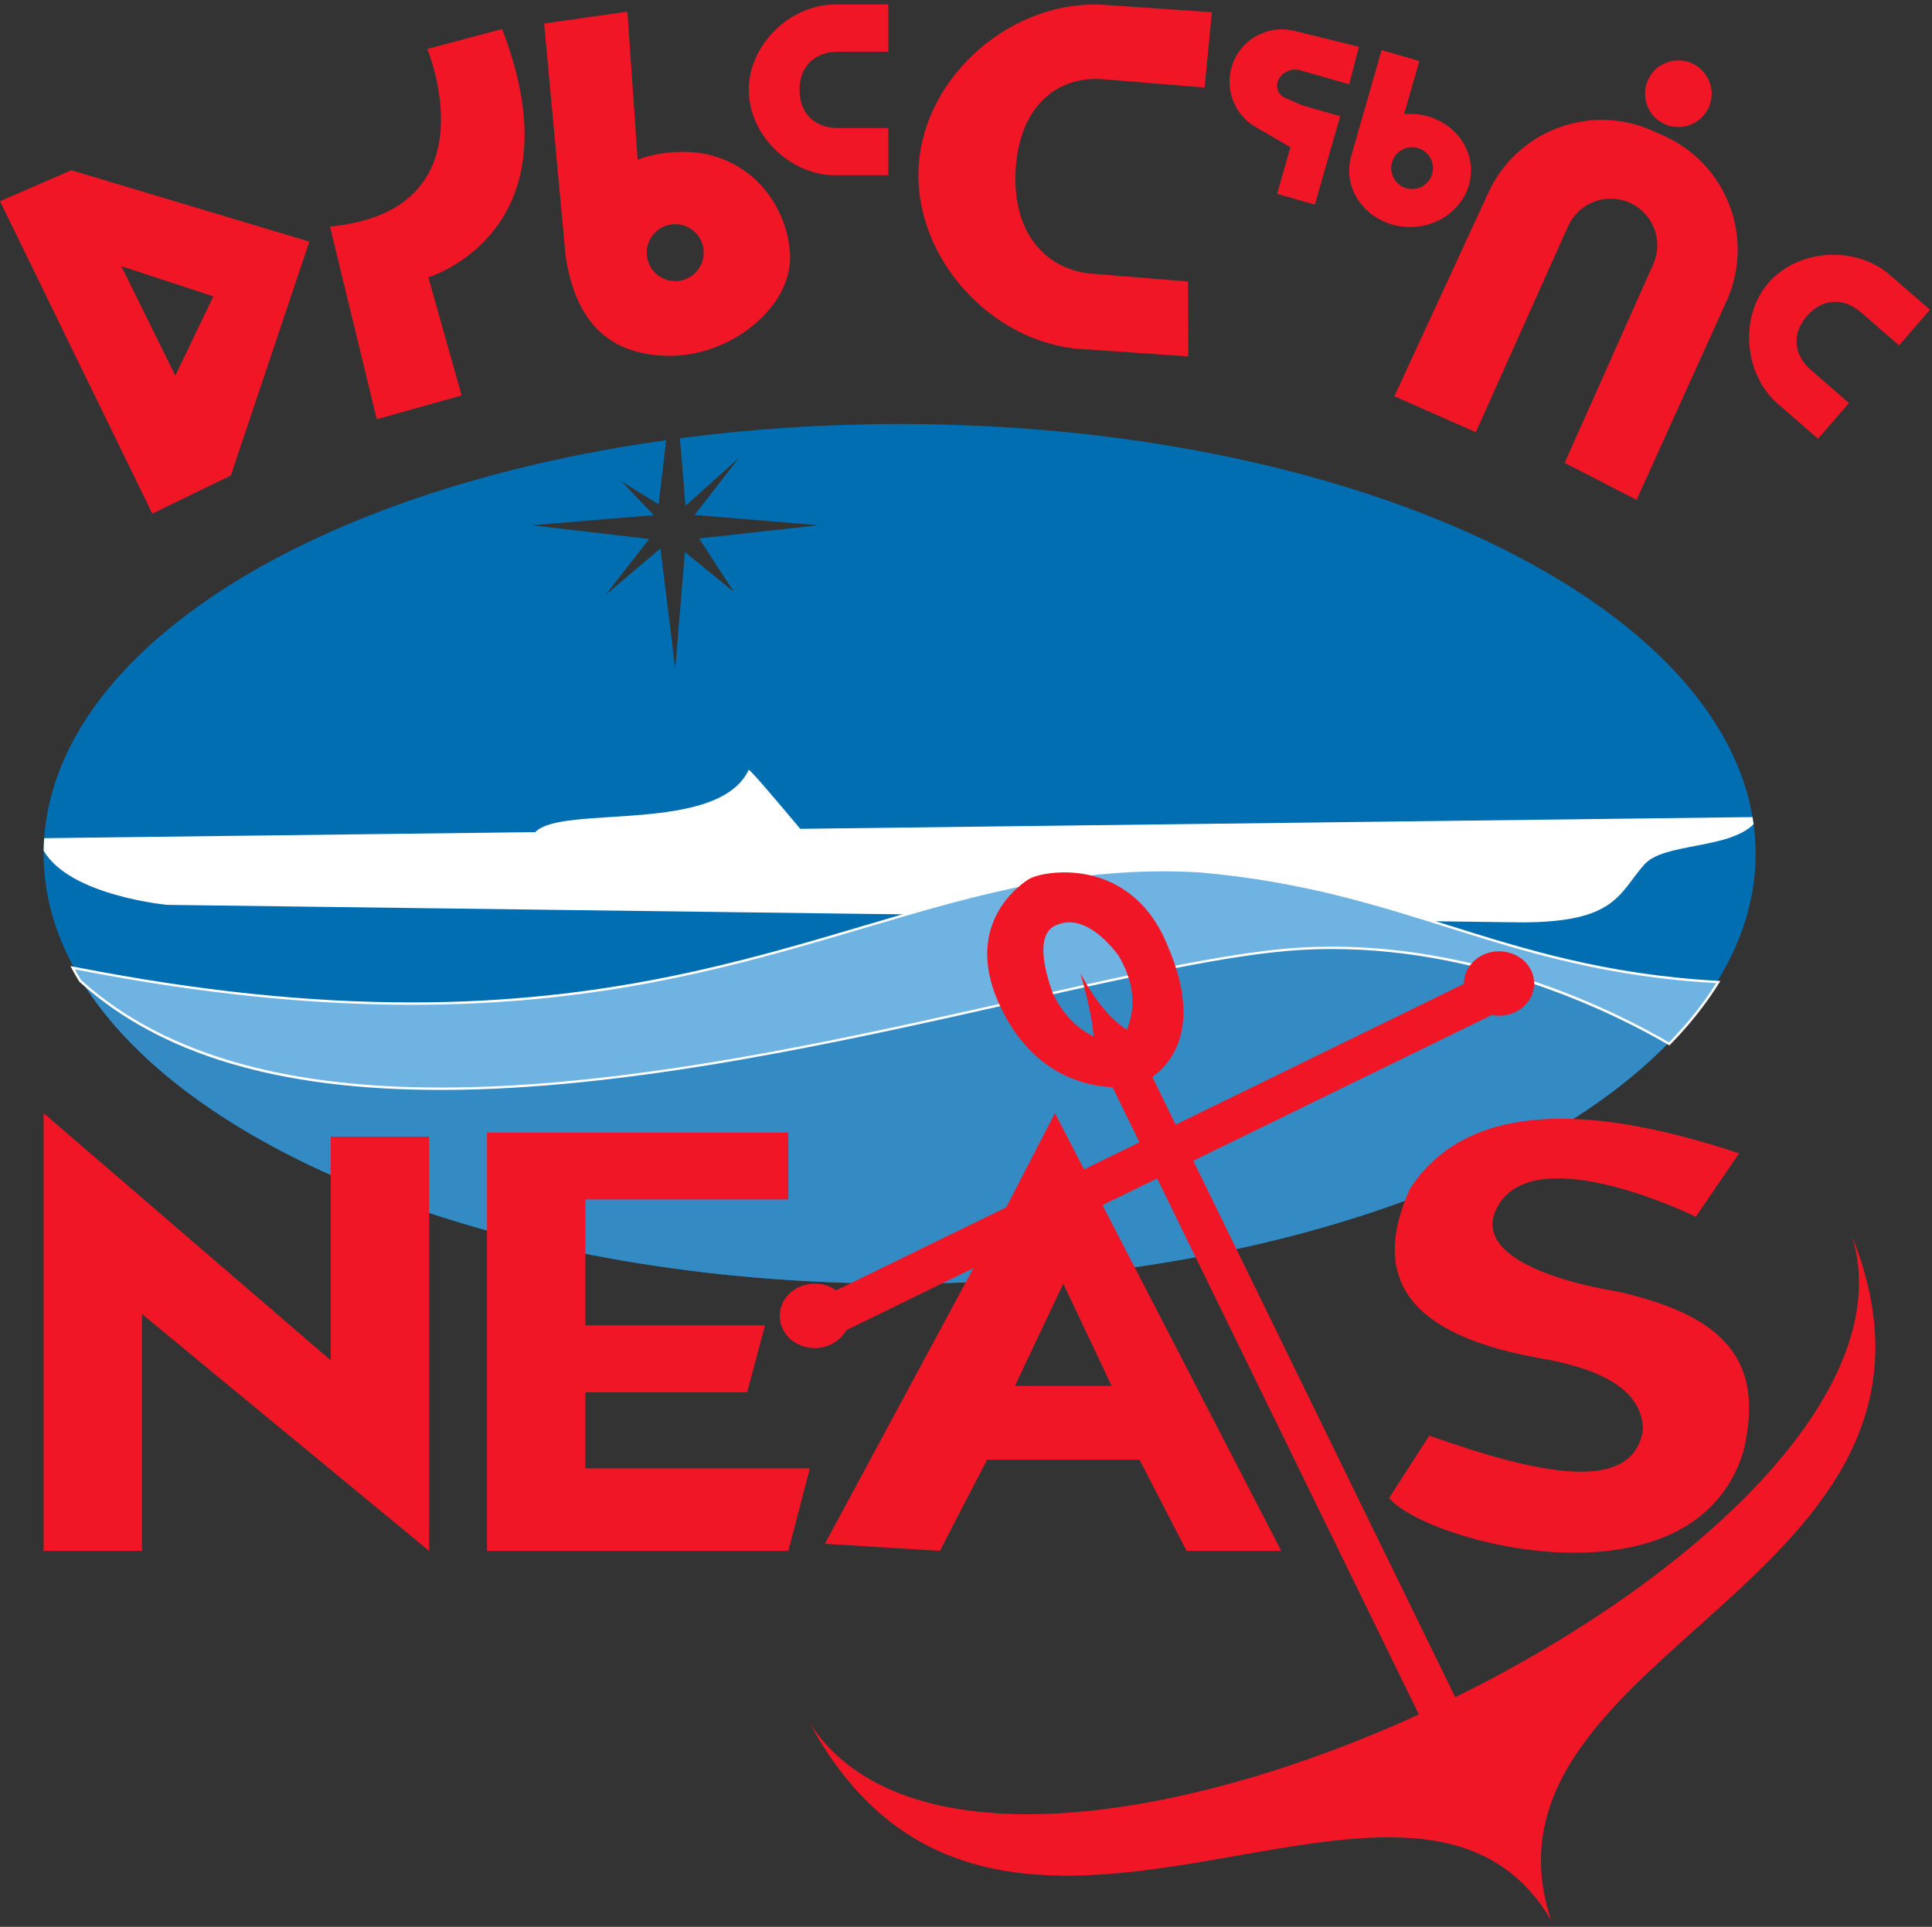
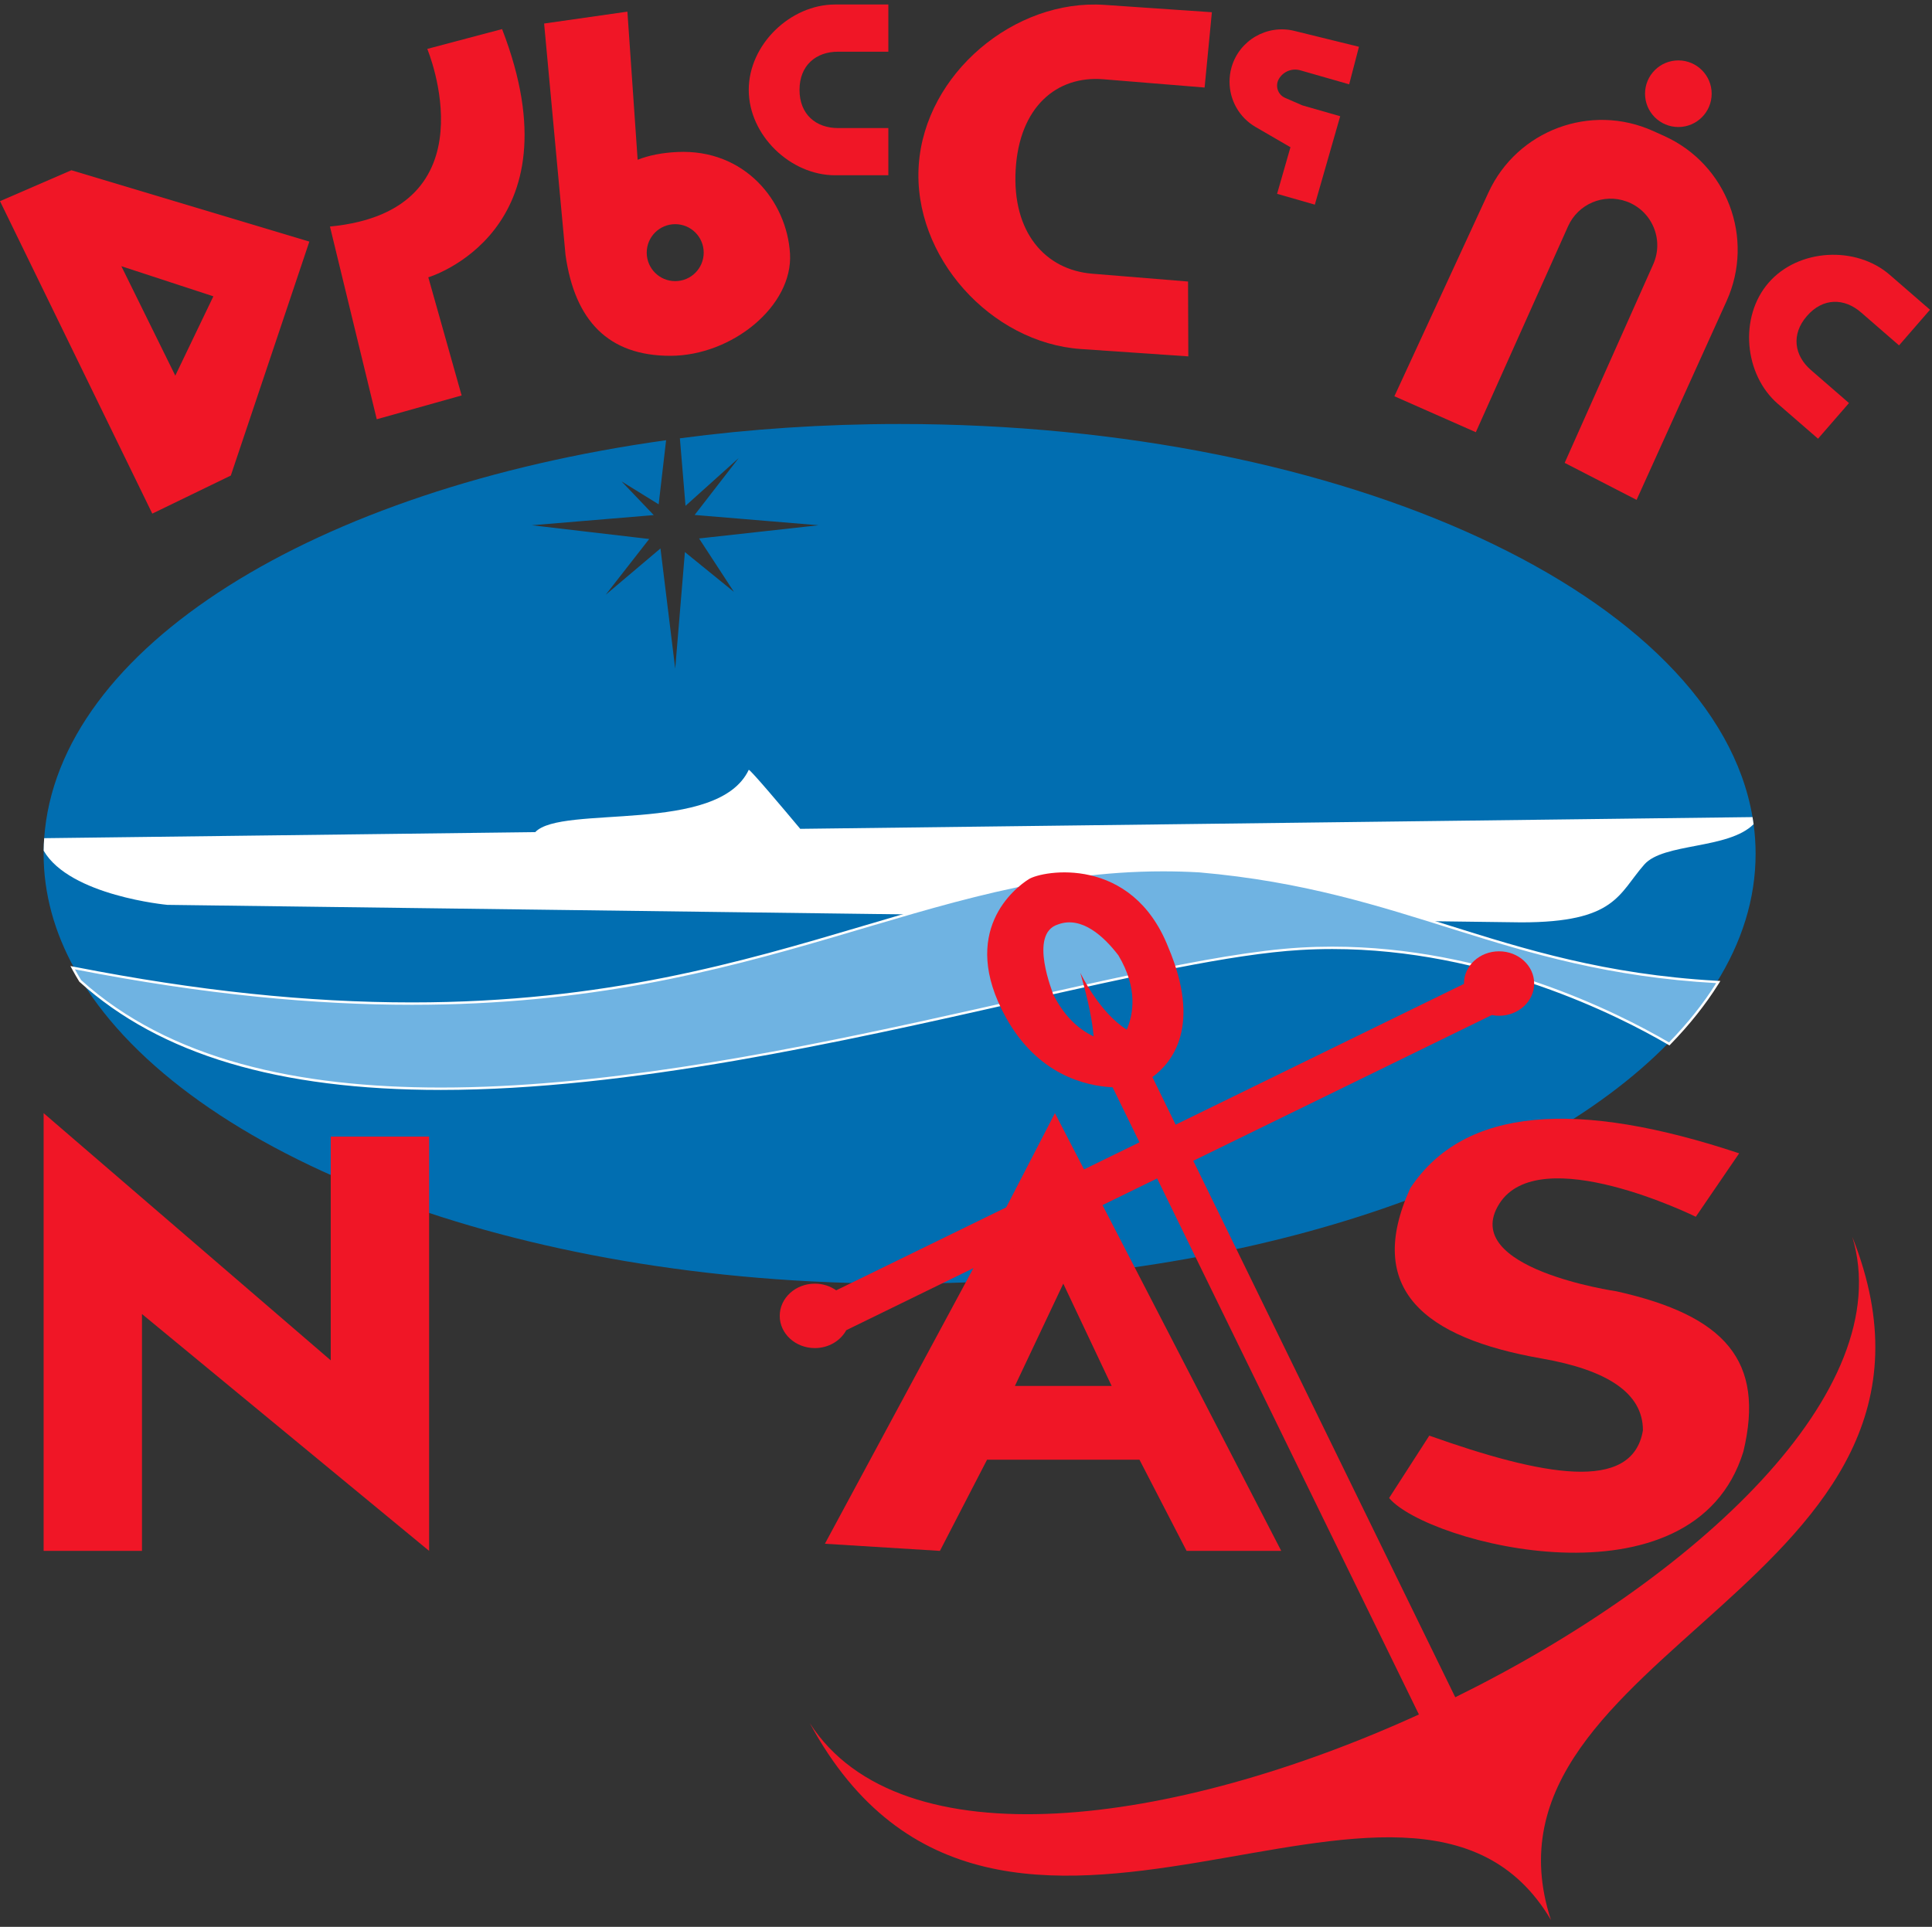
<svg xmlns="http://www.w3.org/2000/svg" width="405px" height="404px" viewBox="0 0 405 404" version="1.1">
  <rect x="0" y="0" width="405" height="404" fill="#333333" stroke="none" />
  <title>neas</title>
  <g id="neas" stroke="none" stroke-width="1" fill="none" fill-rule="evenodd">
    <g id="NEAS" transform="translate(0, 0.944)">
      <g id="Group-11" transform="translate(9.143, 87.955)">
        <path d="M358.88,90.12 C358.88,99.559 355.99,108.67 350.62,117.23 C347.931,121.52 344.61,125.67 340.731,129.66 C311.56,159.61 250.3,180.24 179.441,180.24 C98.691,180.24 30.39,153.45 7.87,116.599 C7.41,115.849 6.97,115.099 6.56,114.34 C2.28,106.63 0,98.51 0,90.12 C0,89.9 0,89.68 0.01,89.46 L0.01,89.45 C0.021,88.58 0.05,87.71 0.12,86.84 C2.921,46.88 56.74,13.67 130.49,3.4 L128.93,16.84 L121.16,12.04 L127.9,19.1 L102.34,21.23 L126.95,24.11 L117.82,35.81 L129.31,26.09 L132.4,51.29 L134.43,26.85 L144.71,35.2 L137.4,24 L162.46,21.23 L136.47,19.07 L145.7,7.15 L134.56,17.16 L133.38,3 C148.08,1.05 163.521,0 179.441,0 C273.37,0 350.45,36.25 358.231,82.42 L358.46,83.91 C358.74,85.96 358.88,88.03 358.88,90.12" id="Fill-1" fill="#016EB1" />
-         <path d="M340.731,129.66 C311.561,159.61 250.301,180.24 179.441,180.24 C98.691,180.24 30.391,153.45 7.871,116.599 C66.571,169.559 209.681,112.94 263.441,109.78 C298.641,107.7 328.701,122.639 340.731,129.66" id="Fill-3" fill="#348AC3" />
        <path d="M358.46,83.91 C353.13,89.22 339.561,87.78 335.54,92.37 C330.13,98.51 329.61,104.49 309.76,104.49 L25.94,100.82 C25.94,100.82 5.49,98.94 0.01,89.46 L0.01,89.45 C0.021,88.58 0.05,87.71 0.12,86.84 L103.06,85.57 C108.59,79.71 141.37,86.16 147.82,72.5 C148.31,72.62 155.13,80.72 158.61,84.88 L358.231,82.42 L358.46,83.91 Z" id="Fill-5" fill="#FFFFFF" />
        <path d="M83.277,139.374 C49.268,139.374 24.55,131.985 7.702,116.785 C7.148,115.9 6.717,115.157 6.34,114.459 L6.089,113.993 L6.608,114.095 C32.178,119.095 55.276,121.524 77.219,121.524 C117.66,121.524 146.402,113.013 171.761,105.503 C192.528,99.353 212.142,93.544 234.672,93.544 C237.191,93.544 239.748,93.616 242.274,93.76 C263.397,95.597 279.089,100.52 294.264,105.283 C310.511,110.382 327.311,115.654 350.634,116.98 L351.056,117.005 L350.832,117.363 C348.177,121.597 344.839,125.793 340.91,129.834 L340.773,129.975 L340.604,129.876 C330.278,123.85 302.74,109.834 270.145,109.834 C267.91,109.834 265.659,109.899 263.455,110.03 C249.016,110.879 228.203,115.57 204.103,121.004 C167.802,129.187 122.624,139.372 83.288,139.374 L83.277,139.374 Z" id="Fill-7" fill="#6FB3E2" />
        <path d="M234.677,93.294 L234.677,93.794 L234.676,93.294 C212.107,93.295 192.476,99.108 171.692,105.264 C146.349,112.769 117.625,121.274 77.22,121.274 C55.292,121.274 32.211,118.846 6.656,113.85 L5.618,113.647 L6.12,114.577 C6.499,115.279 6.932,116.026 7.444,116.861 L7.482,116.923 L7.535,116.972 C24.431,132.214 49.209,139.624 83.287,139.624 C122.653,139.624 167.847,129.435 204.162,121.247 C228.25,115.816 249.052,111.127 263.47,110.279 C265.671,110.149 267.916,110.083 270.144,110.083 C302.679,110.084 330.169,124.076 340.479,130.092 L340.817,130.289 L341.089,130.009 C345.029,125.957 348.378,121.747 351.044,117.496 L351.493,116.779 L350.649,116.731 C327.357,115.406 310.572,110.139 294.339,105.045 C279.152,100.278 263.447,95.35 242.304,93.512 C239.759,93.367 237.198,93.294 234.677,93.294 M234.672,93.794 C237.161,93.794 239.685,93.863 242.26,94.01 C286.091,97.82 305.611,114.67 350.62,117.231 C347.931,121.521 344.611,125.67 340.731,129.66 C329.472,123.091 302.42,109.584 270.144,109.583 C267.932,109.583 265.698,109.647 263.441,109.78 C226.664,111.941 148.064,139.124 83.287,139.124 C53.373,139.124 26.415,133.331 7.87,116.6 C7.41,115.85 6.97,115.1 6.56,114.34 C33.859,119.678 57.04,121.774 77.22,121.774 C150.974,121.774 184.82,93.796 234.672,93.794" id="Fill-9" fill="#FFFFFF" />
      </g>
      <path d="M36.746,77.814 L25.439,54.869 L44.727,61.187 L36.746,77.814 Z M14.964,34.75 L0,41.235 L31.924,106.745 L48.385,98.764 L64.846,49.714 L14.964,34.75 Z" id="Fill-12" fill="#F01626" />
      <g id="Group-41" transform="translate(9.143, 0)" fill="#F01626">
        <path d="M60.026,46.555 L69.836,86.959 L87.627,81.971 L80.643,57.197 C80.643,57.197 112.568,47.719 96.107,5.154 L80.424,9.31 C80.424,9.31 94.61,43.23 60.026,46.555" id="Fill-13" />
        <path d="M166.523,9.897 L177.08,9.897 L177.08,0 L165.912,0 C156.559,0 147.816,8.377 147.816,17.901 C147.816,27.426 156.559,35.803 165.912,35.803 L177.08,35.803 L177.08,25.906 L166.523,25.906 C161.929,25.906 158.458,23.065 158.458,17.901 C158.458,12.737 161.929,9.897 166.523,9.897" id="Fill-15" />
        <path d="M380.977,64.554 L388.949,71.474 L395.437,64 L387.003,56.679 C379.941,50.548 367.847,51.142 361.603,58.335 C355.359,65.528 356.47,77.585 363.533,83.717 L371.966,91.037 L378.455,83.563 L370.483,76.643 C367.013,73.631 366.253,69.211 369.639,65.311 C373.024,61.411 377.507,61.542 380.977,64.554" id="Fill-17" />
        <path d="M222.145,15.674 L243.375,17.409 L244.9,1.621 L222.393,0.08 C203.544,-1.211 184.768,14.466 183.453,33.662 C182.139,52.857 198.603,70.947 217.452,72.237 L239.959,73.778 L239.904,58.084 L219.806,56.442 C210.002,55.641 203.011,47.802 203.766,34.652 C204.52,21.5 212.341,14.873 222.145,15.674" id="Fill-19" />
        <path d="M283.161,82.137 L300.231,89.675 L319.569,46.492 C321.664,41.812 327.02,39.547 331.838,41.303 C337.163,43.243 339.727,49.291 337.418,54.468 L318.854,96.104 L333.929,103.863 L352.79,62.192 C358.751,49.023 352.899,33.517 339.724,27.571 L337.391,26.518 C324.305,20.612 308.904,26.36 302.888,39.396 L283.161,82.137 Z" id="Fill-21" />
        <path d="M349.669,18.704 C349.669,14.847 346.542,11.721 342.686,11.721 C338.829,11.721 335.702,14.847 335.702,18.704 C335.702,22.56 338.829,25.687 342.686,25.687 C346.542,25.687 349.669,22.56 349.669,18.704" id="Fill-23" />
        <path d="M132.399,58.001 C129.101,58.001 126.427,55.327 126.427,52.028 C126.427,48.73 129.101,46.056 132.399,46.056 C135.698,46.056 138.372,48.73 138.372,52.028 C138.372,55.327 135.698,58.001 132.399,58.001 M156.462,52.208 C155.797,41.234 146.985,30.26 132.852,30.925 C129.581,31.079 126.845,31.641 124.524,32.553 L122.377,1.496 L104.919,3.99 L109.408,52.541 C111.352,66.275 118.386,73.657 131.355,73.657 C144.324,73.657 157.128,63.182 156.462,52.208" id="Fill-25" />
        <path d="M258.981,15.544 C258.091,16.994 258.69,18.894 260.25,19.574 L263.88,21.154 L271.8,23.424 L266.481,41.964 L258.57,39.694 L261.37,29.924 L254.05,25.674 C250.611,23.674 248.601,20.024 248.601,16.184 C248.601,15.194 248.731,14.184 249.011,13.194 C250.62,7.504 256.459,4.114 262.2,5.534 L275.731,8.864 L273.68,16.734 L263.45,13.804 C261.731,13.304 259.911,14.024 258.981,15.544" id="Fill-27" />
-         <path d="M286.869,38.691 C284.449,38.691 282.487,36.729 282.487,34.309 C282.487,31.889 284.449,29.927 286.869,29.927 C289.289,29.927 291.251,31.889 291.251,34.309 C291.251,36.729 289.289,38.691 286.869,38.691 M286.448,22.931 C286.024,22.931 285.606,22.952 285.193,22.989 L288.392,11.833 L280.477,9.563 L274.224,31.369 L274.228,31.371 C273.877,32.454 273.683,33.602 273.683,34.792 C273.683,41.342 279.398,46.652 286.448,46.652 C293.497,46.652 299.212,41.342 299.212,34.792 C299.212,28.241 293.497,22.931 286.448,22.931" id="Fill-29" />
        <polygon id="Fill-31" points="80.81 237.355 80.81 324.225 60.19 307.214 20.62 274.565 20.62 324.225 0 324.225 0 232.445 20.62 250.205 60.19 284.275 60.19 237.355" />
        <path d="M203.609,289.645 L213.75,268.194 L223.892,289.645 L203.609,289.645 Z M223.671,255.014 L212,232.445 L202.08,251.634 L163.778,322.731 L187.89,324.225 L197.771,305.105 L229.72,305.105 L239.6,324.225 L259.441,324.225 L223.671,255.014 Z" id="Fill-33" />
-         <polygon id="Fill-35" points="113.565 306.935 113.565 290.973 147.484 290.973 151.219 276.949 113.565 276.949 113.565 250.547 156.116 250.547 156.116 236.523 113.565 236.523 108.41 236.523 92.947 236.523 92.947 324.227 108.41 324.227 113.565 324.227 156.116 324.227 160.619 306.935" />
        <path d="M290.477,300.062 L282.053,313.142 C290.034,322.675 345.901,337.307 356.32,303.388 C360.865,284.433 352.551,274.9 329.717,269.801 C329.717,269.801 296.685,265.035 305.109,251.511 C313.533,237.988 346.344,254.171 346.344,254.171 L355.433,240.871 C321.559,229.588 297.802,231.051 286.487,248.186 C276.854,269.362 289.43,279.575 313.977,283.878 C327.657,286.262 335.275,291.078 335.259,298.954 C333.046,312.168 314.05,308.426 290.477,300.062" id="Fill-37" />
        <path d="M211.62,207.514 C211.74,207.514 206.32,194.815 212.66,192.874 C217.57,191.044 222.26,195.374 225.3,199.355 C229.47,206.334 228.41,211.815 227.05,214.935 C221.23,211.294 217.32,203.014 217.32,203.014 C219.13,209.304 219.89,213.525 220.11,216.355 C216.6,214.695 213.76,211.764 211.62,207.514 M379.15,258.384 C388.88,290.664 346.46,330.025 295.92,354.914 L241,242.435 L303.59,211.874 C304.08,211.975 304.58,212.025 305.1,212.025 C309.17,212.025 312.46,208.994 312.46,205.264 C312.46,201.535 309.17,198.514 305.1,198.514 C301.04,198.514 297.74,201.535 297.74,205.264 C297.74,205.294 297.75,205.325 297.75,205.344 L237.3,234.865 L232.43,224.884 C236.73,221.735 242.7,214.075 235.77,197.695 C228.12,178.244 209.41,181.565 206.51,183.395 C203.61,185.225 191.77,194.374 201.69,212.325 C208.3,224.294 218.21,226.735 224.09,227.025 L229.72,238.565 L166.15,269.594 C164.91,268.725 163.36,268.195 161.67,268.195 C157.61,268.195 154.31,271.214 154.31,274.954 C154.31,278.685 157.61,281.704 161.67,281.704 C164.56,281.704 167.05,280.174 168.26,277.954 L233.42,246.134 L288.3,358.525 C236.95,381.964 179.64,389.804 160.62,360.365 C200.03,433.075 286.49,351.714 315.97,401.594 C297.57,345.065 407.971,330.874 379.15,258.384" id="Fill-39" />
      </g>
    </g>
  </g>
</svg>